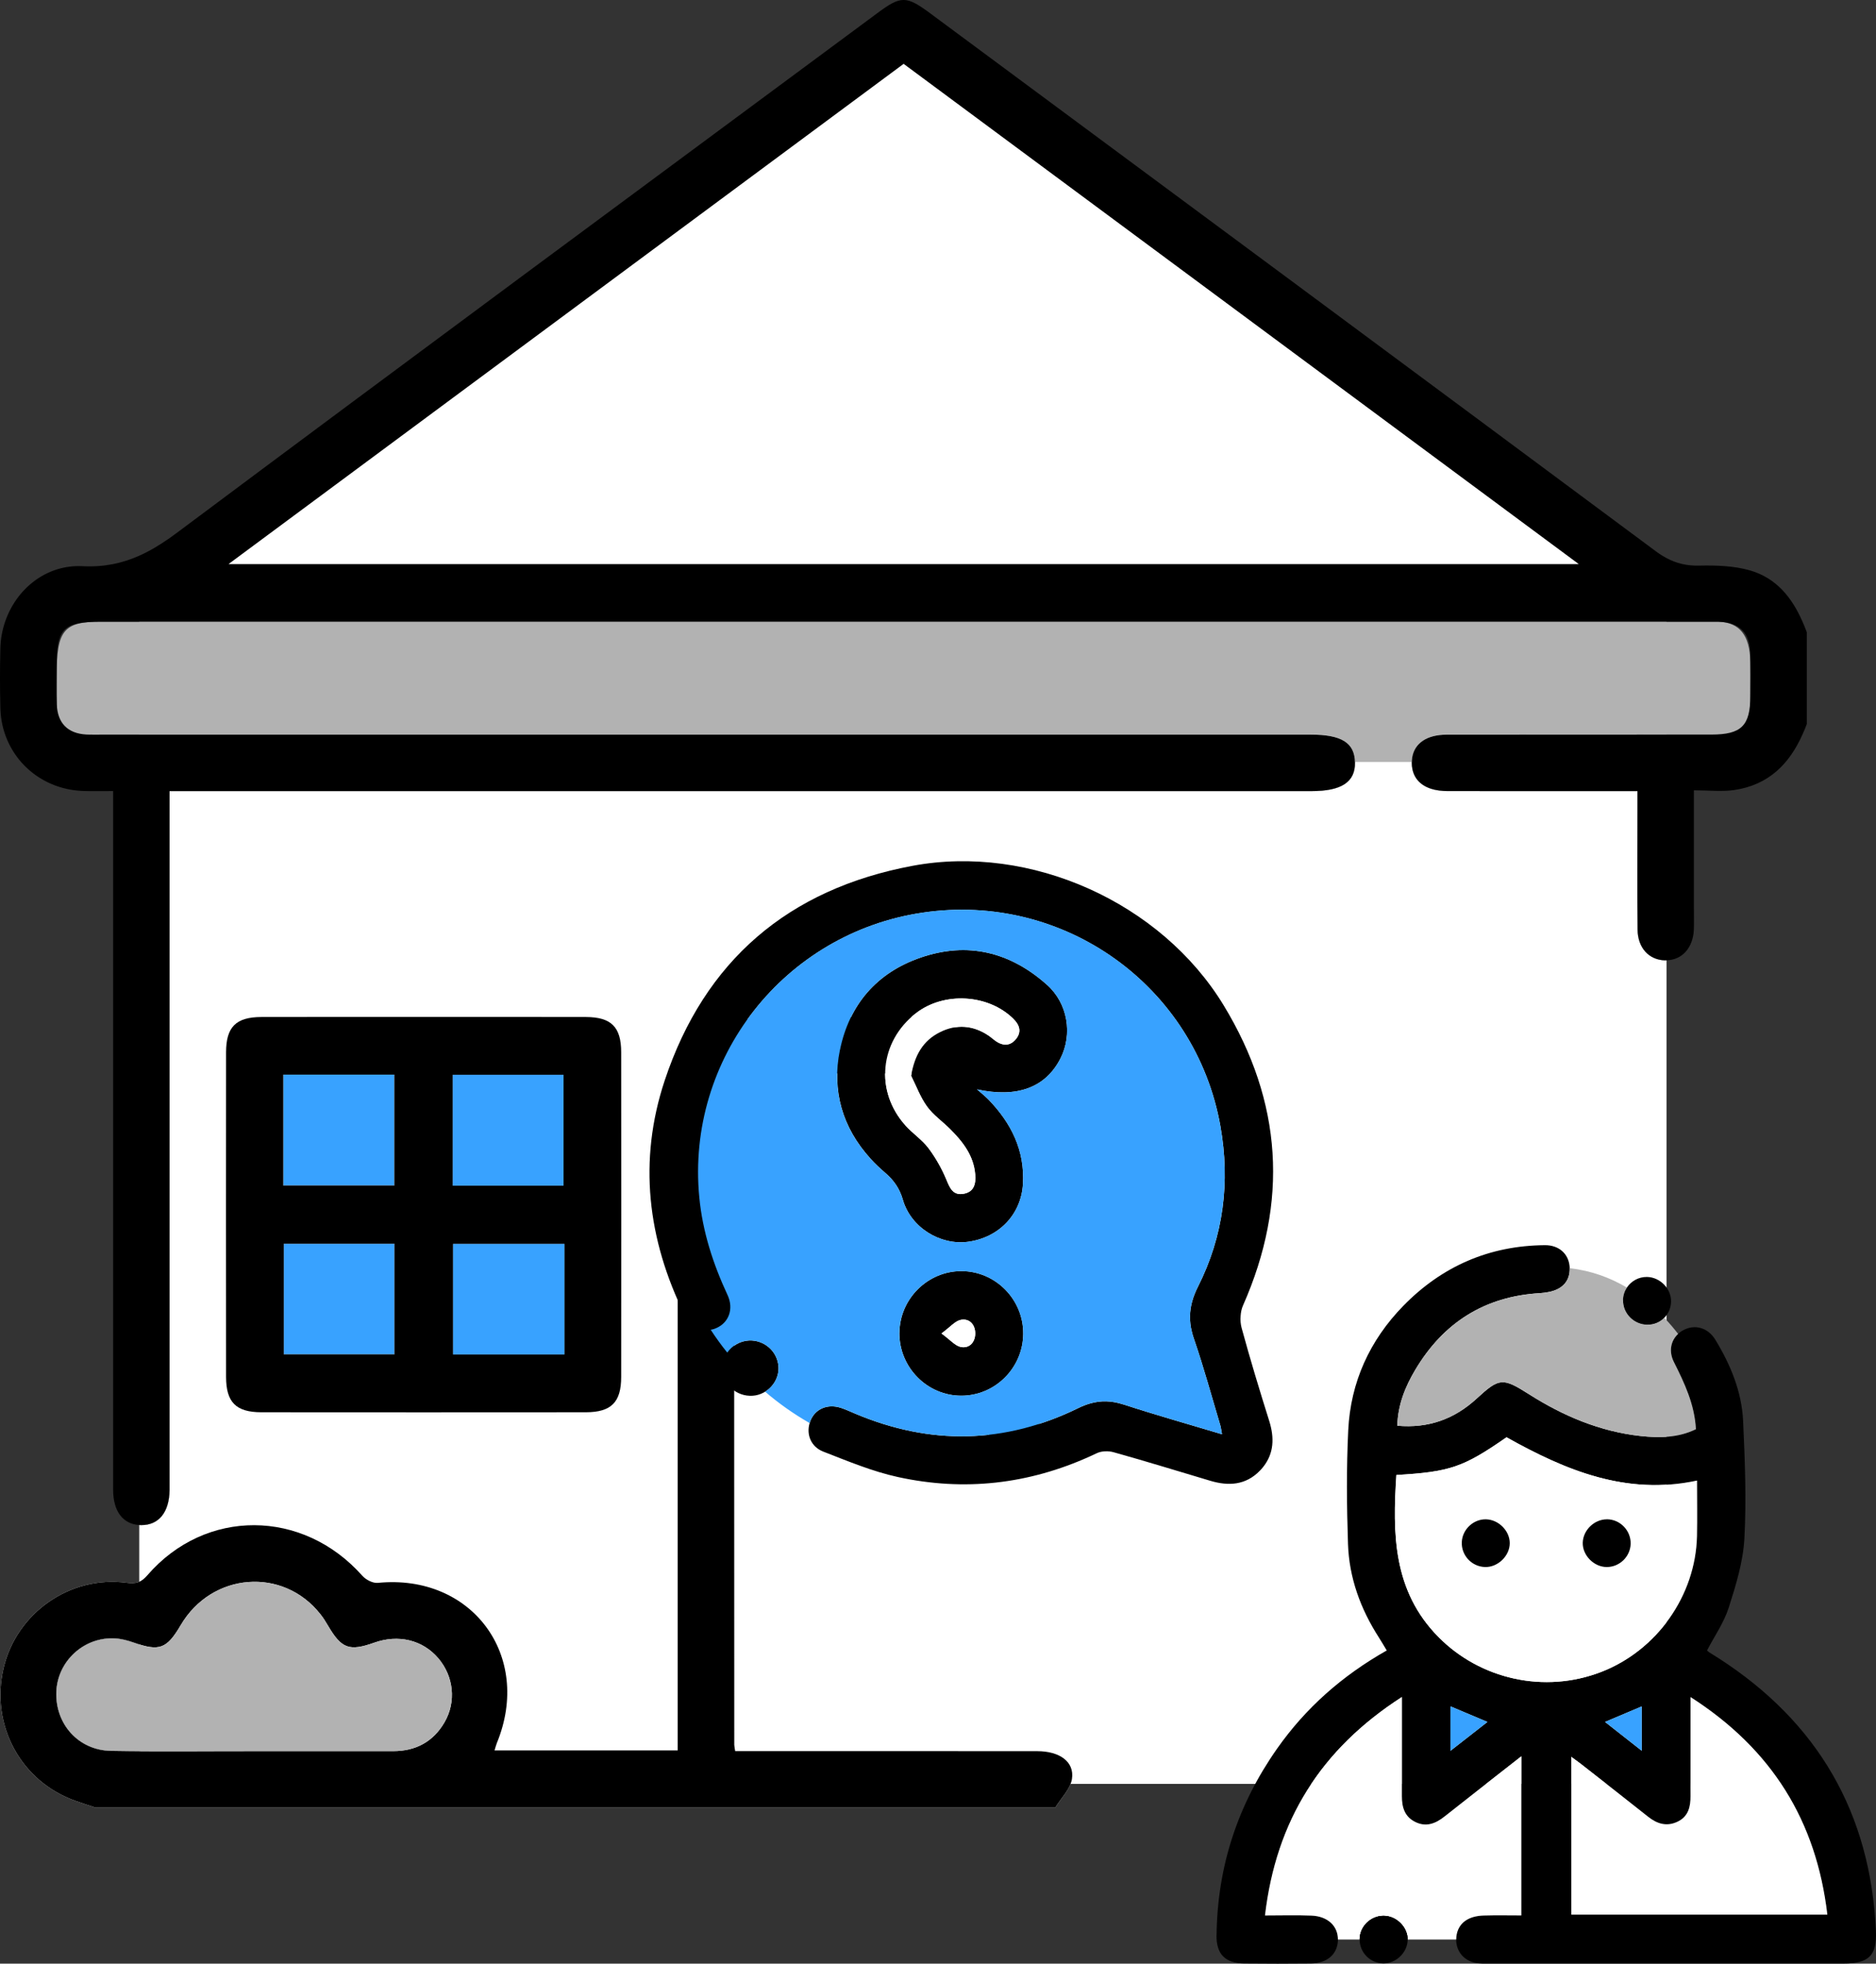
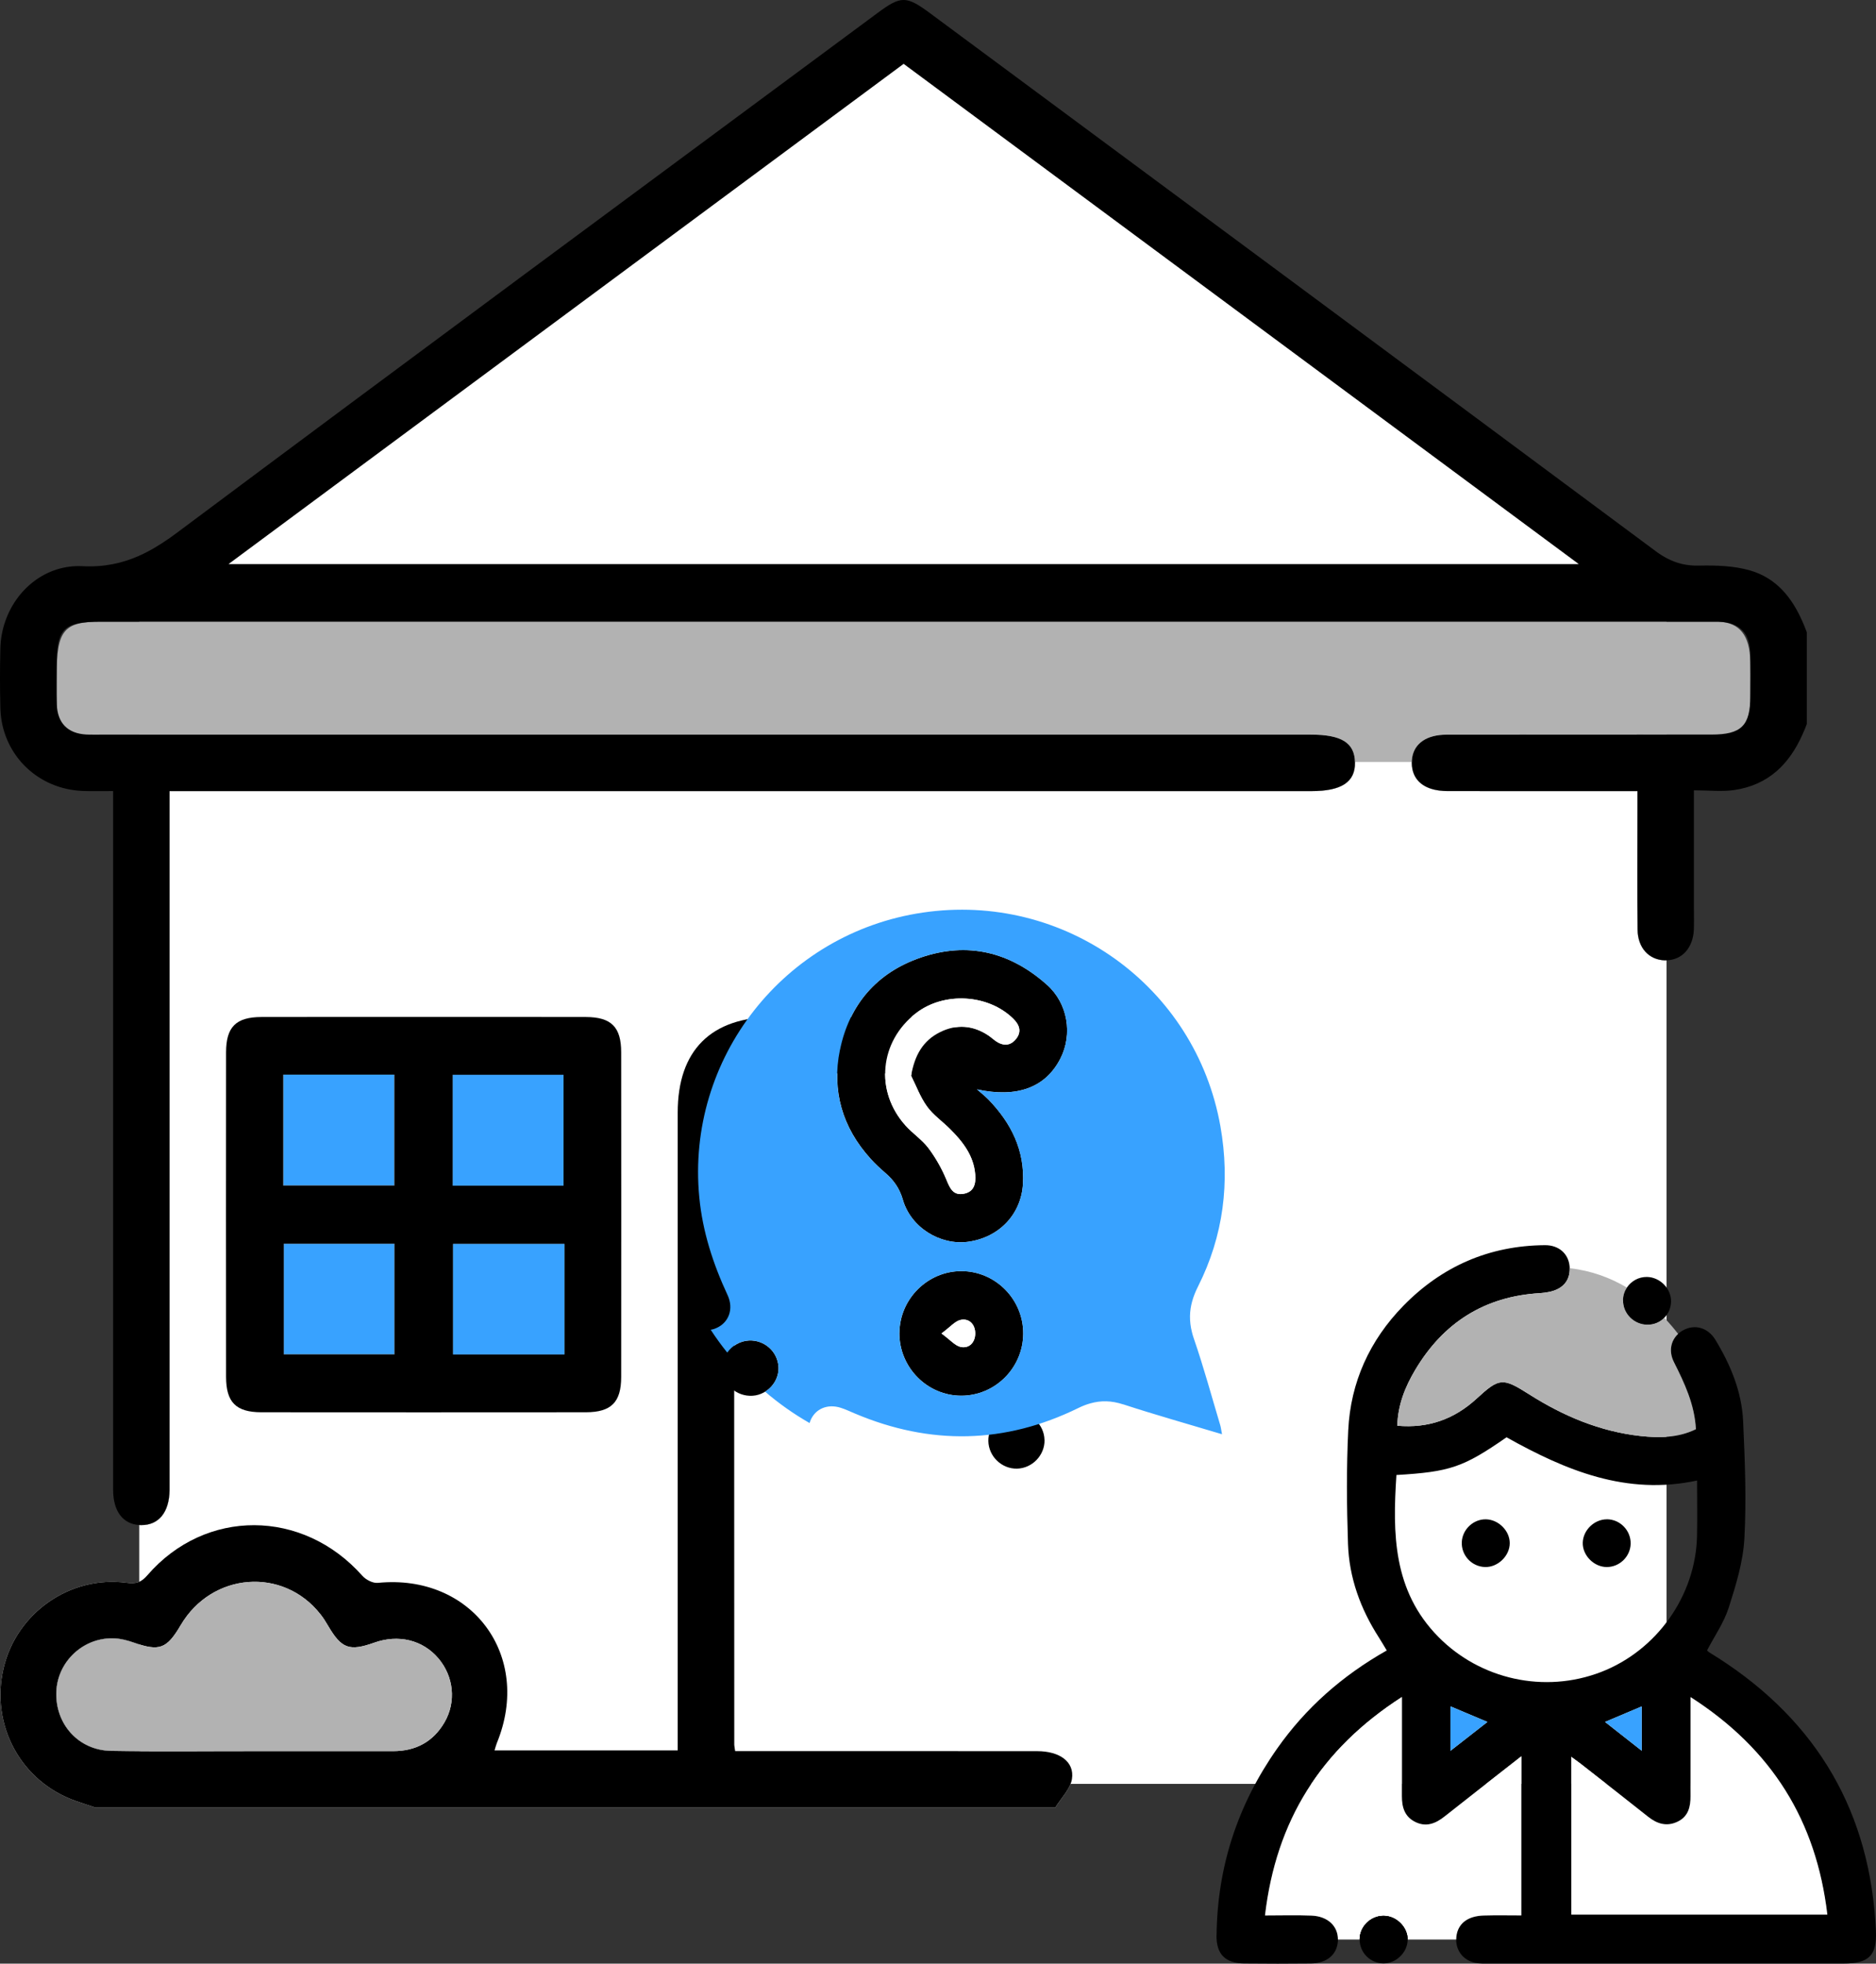
<svg xmlns="http://www.w3.org/2000/svg" id="Layer_2" data-name="Layer 2" viewBox="0 0 397.98 416.53">
  <rect x="0" y="0" width="397.98" height="416.53" fill="#333333" stroke="none" />
  <defs>
    <style>
      .cls-1 {
        fill: #fff;
      }

      .cls-2 {
        fill: #b2b2b2;
      }

      .cls-3 {
        fill: #38a2ff;
      }
    </style>
  </defs>
  <g id="Layer_2-2" data-name="Layer 2">
    <g>
      <g>
        <rect class="cls-3" x="60.2" y="263.81" width="23.49" height="23.49" />
        <rect class="cls-3" x="60.08" y="227.95" width="23.59" height="23.53" />
        <path class="cls-1" d="M306.89,155.84c15.56-.02,31.1-.01,46.65-.02v-23.95H29.54v23.96h248.5c6.59,0,9.35,1.73,9.42,5.9,.06,4.16-2.85,6.08-9.25,6.08H35.98v145.65c0,.87,.01,1.74,0,2.62-.06,4.71-2.29,7.45-6.03,7.43-.14,0-.28-.01-.41-.02v54.91H353.54V203.7c-.12,.01-.24,.01-.36,.01-3.37-.1-5.74-2.64-5.78-6.51-.08-8.61-.03-17.22-.03-25.83v-3.56h-4.06c-12.1,0-24.2,.01-36.3-.01-4.75-.01-7.47-2.2-7.51-5.93-.04-3.75,2.69-6.03,7.39-6.03ZM60.08,227.95h23.59v23.53h-23.59v-23.53Zm23.61,35.86v23.49h-23.49v-23.49h23.49Zm12.37-35.81h23.49v23.49h-23.49v-23.49Zm23.68,59.3h-23.62v-23.43h23.62v23.43Z" />
        <path class="cls-1" d="M220.04,371.46c-20.08-.02-40.17-.01-60.25-.01h-3.83c-.12-.84-.19-1.09-.19-1.33-.01-45.17-.03-90.34-.01-135.51,.01-4.66,2.25-6.87,6.93-6.89,11.1-.05,22.2,0,33.31-.02,4.78-.01,7.52-2.13,7.62-5.83,.11-3.84-2.72-6.13-7.67-6.14-10.61-.02-21.21-.01-31.81-.01-13.28,.01-20.37,7.06-20.37,20.28v135.3h-38.86c.21-.66,.31-1.12,.49-1.56,7.62-18.56-5.35-35.96-25.24-33.98-1.05,.11-2.54-.66-3.29-1.5-12.62-14.23-33.29-14.36-45.61-.11-1.33,1.54-2.43,1.85-4.41,1.59-11.97-1.59-23.35,6.4-26.09,18.11-2.83,12.08,3.66,24.06,15.28,28.16,1.4,.49,2.81,.95,4.22,1.42H223.86c1.24-2.02,3.22-3.93,3.55-6.09,.55-3.63-2.61-5.88-7.37-5.88Zm-125.76-6.09c-2.41,4.12-6.11,6.08-10.86,6.08h-29.57c-10.1-.01-20.21,.12-30.31-.06-6.89-.11-11.85-5.68-11.59-12.52,.25-6.51,5.86-11.68,12.41-11.33,1.34,.07,2.71,.43,3.99,.88,5.48,1.91,7.01,1.37,10-3.71,6.6-11.2,21.7-12.38,29.63-2.29,.62,.77,1.14,1.63,1.65,2.49,2.82,4.8,4.48,5.41,9.75,3.54,5.14-1.83,10.29-.58,13.6,3.3,3.28,3.85,3.86,9.24,1.3,13.62Z" />
        <path class="cls-2" d="M371.32,151.46c-.01,7.85-1.89,10.16-8.29,10.16h-9.49c-15.55,.01-31.09,0-46.65,.02-.54,0-1.05,.04-1.53,.11-.97-.09-2.04-.12-3.19-.12H19.03c-.24,0-.48,0-.72-.02-3.94-.27-6.13-3.01-6.26-7.99-.09-3.4-.03-6.81-.03-10.22,.01-9.75,1.46-11.53,9.44-11.53H364.08c.19,0,.37,.01,.56,.01,4.39,.19,6.57,2.89,6.67,8.42,.07,3.71,.02,7.44,.01,11.15Z" />
        <path class="cls-1" d="M287.46,161.73c.06,4.16-2.85,6.08-9.25,6.08H35.98v145.65c0,.87,.01,1.74,0,2.62-.06,4.71-2.29,7.45-6.03,7.43-.14,0-.28-.01-.41-.02V155.83h248.5c6.59,0,9.35,1.73,9.42,5.9Z" />
        <path class="cls-1" d="M306.89,155.84c15.56-.02,31.1-.01,46.65-.02v47.88c-.12,.01-.24,.01-.36,.01-3.37-.1-5.74-2.64-5.78-6.51-.08-8.61-.03-17.22-.03-25.83v-3.56h-4.06c-12.1,0-24.2,.01-36.3-.01-4.75-.01-7.47-2.2-7.51-5.93-.04-3.75,2.69-6.03,7.39-6.03Z" />
        <path d="M382.39,131.87c-2.23-5.08-5.52-9.28-11.23-10.9-3.4-.96-7.14-1.07-10.71-.99-2.61,.06-4.8-.47-6.91-1.6-.77-.41-1.53-.89-2.29-1.46C300,78.84,248.69,40.85,197.38,2.86c-5.12-3.8-6.24-3.8-11.22-.1C136.55,39.49,86.89,76.15,37.43,113.09c-.48,.36-.97,.71-1.45,1.05-2.13,1.49-4.24,2.76-6.44,3.74-3.63,1.62-7.49,2.45-12.05,2.22-7.63-.38-14.01,4.77-16.4,11.77-.61,1.77-.96,3.65-1.01,5.6-.11,4.24-.11,8.49,0,12.73,.05,1.98,.4,3.88,1.02,5.63,2.42,6.92,8.88,11.76,16.75,11.96,.37,.01,.75,.02,1.13,.02,.98,.01,1.98,0,3.02,0,.65,0,1.31-.01,2-.01v4.84c0,47.79,0,95.58,0,143.37,0,4.55,2.06,7.26,5.53,7.48,.13,.01,.27,.02,.41,.02,3.74,.02,5.97-2.72,6.03-7.43,.01-.88,0-1.75,0-2.62V167.81h242.23c6.4,0,9.31-1.92,9.25-6.08-.07-4.17-2.83-5.9-9.42-5.9H21.68c-.88,0-1.77,.02-2.65,0-.24,0-.48,0-.72-.02-3.94-.22-6.13-2.42-6.26-6.43-.09-2.74-.03-5.48-.03-8.23,.01-7.85,1.46-9.28,9.44-9.28H362.02c.69,0,1.37-.01,2.06,0,.19,0,.37,.01,.56,.01,4.39,.15,6.57,2.33,6.67,6.78,.07,2.99,.02,5.99,.01,8.98-.01,6.32-1.89,8.18-8.29,8.18h-9.49c-15.55,.01-31.09,0-46.65,.02-.54,0-1.05,.03-1.53,.09-3.76,.45-5.9,2.62-5.86,5.94,.04,3.3,2.17,5.39,5.95,5.83,.49,.07,1.01,.1,1.56,.1,12.1,.02,24.2,.01,36.3,.01h4.06v3.56c0,5.01-.02,10.02-.02,15.03,0,3.6,.01,7.2,.05,10.8,.04,3.87,2.41,6.41,5.78,6.51,.12,0,.24,0,.36-.01,3.31-.07,5.64-2.65,5.8-6.53,.05-1.49,.01-2.99,.01-4.49v-25.04c3.13,0,5.9,.33,8.56-.06,7.32-1.07,11.69-5.57,14.46-11.75,.34-.73,.64-1.48,.93-2.25v-19.46c-.28-.76-.58-1.52-.91-2.25ZM48.49,119.65C96.56,84.03,143.97,48.9,191.7,13.55c47.66,35.31,95.09,70.45,143.21,106.1H48.49Z" />
        <path class="cls-1" d="M334.91,119.65H48.49C96.56,84.03,143.97,48.9,191.7,13.55c47.66,35.31,95.09,70.45,143.21,106.1Z" />
-         <path class="cls-1" d="M243.14,234.17c-3.24,3.09-6.03,5.75-9.16,8.73-2.46-2.73-6.89-4.63-6.12-9.44,.32-1.99,2.5-4.59,4.41-5.24,5.3-1.82,7.41,3.17,10.87,5.95Z" />
        <path d="M220.04,371.46c-20.08-.02-40.17-.01-60.25-.01h-3.83c-.12-.84-.19-1.09-.19-1.33-.01-45.17-.03-90.34-.01-135.51,.01-4.66,2.25-6.87,6.93-6.89,11.1-.05,22.2,0,33.31-.02,4.78-.01,7.52-2.13,7.62-5.83,.11-3.84-2.72-6.13-7.67-6.14-10.61-.02-21.21-.01-31.81-.01-13.28,.01-20.37,7.06-20.37,20.28v135.3h-38.86c.21-.66,.31-1.12,.49-1.56,7.62-18.56-5.35-35.96-25.24-33.98-1.05,.11-2.54-.66-3.29-1.5-12.62-14.23-33.29-14.36-45.61-.11-1.33,1.54-2.43,1.85-4.41,1.59-11.97-1.59-23.35,6.4-26.09,18.11-2.83,12.08,3.66,24.06,15.28,28.16,1.4,.49,2.81,.95,4.22,1.42H223.86c1.24-2.02,3.22-3.93,3.55-6.09,.55-3.63-2.61-5.88-7.37-5.88Zm-125.76-6.09c-2.41,4.12-6.11,6.08-10.86,6.08h-29.57c-10.1-.01-20.21,.12-30.31-.06-6.89-.11-11.85-5.68-11.59-12.52,.25-6.51,5.86-11.68,12.41-11.33,1.34,.07,2.71,.43,3.99,.88,5.48,1.91,7.01,1.37,10-3.71,6.6-11.2,21.7-12.38,29.63-2.29,.62,.77,1.14,1.63,1.65,2.49,2.82,4.8,4.48,5.41,9.75,3.54,5.14-1.83,10.29-.58,13.6,3.3,3.28,3.85,3.86,9.24,1.3,13.62Z" />
        <path class="cls-2" d="M94.28,365.37c-2.41,4.12-6.11,6.08-10.86,6.08h-29.57c-10.1-.01-20.21,.12-30.31-.06-6.89-.11-11.85-5.68-11.59-12.52,.25-6.51,5.86-11.68,12.41-11.33,1.34,.07,2.71,.43,3.99,.88,5.48,1.91,7.01,1.37,10-3.71,6.6-11.2,21.7-12.38,29.63-2.29,.62,.77,1.14,1.63,1.65,2.49,2.82,4.8,4.48,5.41,9.75,3.54,5.14-1.83,10.29-.58,13.6,3.3,3.28,3.85,3.86,9.24,1.3,13.62Z" />
        <path d="M124.3,215.73c-11.35-.03-22.7-.01-34.05-.01s-23.21-.02-34.81,.01c-5.38,.02-7.47,2.1-7.48,7.47-.02,22.96-.02,45.92,0,68.88,.01,5.38,2.11,7.48,7.47,7.49,22.96,.02,45.91,.02,68.87,0,5.36-.01,7.48-2.12,7.48-7.48,.02-22.96,.02-45.92,0-68.88,0-5.37-2.11-7.46-7.48-7.48Zm-64.22,12.22h23.59v23.53h-23.59v-23.53Zm23.61,59.35h-23.49v-23.49h23.49v23.49Zm12.37-59.3h23.49v23.49h-23.49v-23.49Zm23.68,59.3h-23.62v-23.43h23.62v23.43Z" />
        <rect class="cls-3" x="96.12" y="263.87" width="23.62" height="23.43" />
        <rect class="cls-3" x="96.06" y="228" width="23.49" height="23.49" />
        <path d="M221.59,305.44c.07,3.23-2.6,6.02-5.84,6.09-3.24,.07-6.01-2.59-6.08-5.84-.07-3.25,2.57-6.01,5.83-6.08,3.24-.07,6.01,2.58,6.08,5.83Z" />
      </g>
      <g>
        <path d="M333.33,372.67c.9,.66,1.48,1.06,2.04,1.5,4.76,3.73,9.54,7.44,14.26,11.2,1.93,1.54,3.98,2.14,6.26,1.04,2.26-1.09,2.77-3.16,2.74-5.46-.02-1.17,0-2.35,0-3.52,0-5.58,0-11.17,0-17.46,17.31,11.1,26.69,26.31,29.02,46.15h-54.32v-33.46Zm7.17-7.41c2.81-1.19,5.2-2.19,7.78-3.29v9.4c-2.77-2.18-5.18-4.08-7.78-6.11Zm-32.79-3.3c2.62,1.1,5,2.11,7.84,3.3-2.67,2.09-5.11,3.99-7.84,6.12v-9.42Zm-11.48-49.08c11.38-.67,14.19-1.62,23.37-8,12.55,7.02,25.41,12.4,40.42,9.17,0,4.04,.07,7.91-.01,11.79-.28,12.63-8.52,24.26-20.36,28.83-11.99,4.62-25.59,1.59-34.5-7.44-9.66-9.79-9.73-21.92-8.91-34.35Zm-38.16,97.59c-.05,4.06,1.84,5.98,5.92,6.02,4.7,.05,9.4,.05,14.09,0,3.45-.04,5.61-1.92,5.75-4.84,0-.08,0-.15,0-.22,.02-2.85-2.15-4.95-5.59-5.08-3.22-.13-6.45-.03-9.88-.03,2.35-20.05,11.75-35.2,29.04-46.33v3.41c0,5.87,0,11.74,0,17.62,0,2.31,.56,4.33,2.79,5.45,2.32,1.17,4.33,.39,6.24-1.12,5.29-4.19,10.63-8.35,16.31-12.79v33.76c-2.64,0-5.3-.06-7.96,.02-3.23,.09-5.22,1.51-5.74,3.94-.09,.39-.12,.78-.12,1.16-.01,2.4,1.56,4.42,4.07,4.92,.96,.19,1.98,.15,2.97,.15,25.02,0,50.05,0,75.07,0,5.4,0,7.16-1.64,6.93-6.91-1.13-25-12.3-44.26-33.31-57.82-.68-.44-1.38-.85-2.06-1.29-.15-.09-.27-.24-.45-.4,1.57-3.03,3.58-5.89,4.6-9.08,1.52-4.76,3.05-9.72,3.32-14.66,.45-8.28,.11-16.61-.27-24.91-.29-6.23-2.66-11.94-5.89-17.25-1.58-2.59-4.36-3.34-6.78-2.04-.42,.22-.8,.49-1.12,.8-1.56,1.45-2.03,3.7-.89,5.97,2.23,4.45,4.37,8.9,4.67,14.24-3.73,1.84-7.75,1.88-11.78,1.44-8.6-.95-16.37-4.24-23.61-8.84-5.65-3.58-6.29-3.53-11.17,.95-4.67,4.28-10.16,6.31-16.79,5.72,.12-4.47,1.7-8.32,3.81-11.86,5.95-10,14.73-15.6,26.48-16.27,.63-.04,1.25-.13,1.88-.25,2.92-.57,4.48-2.39,4.4-5.05,0-.14-.01-.3-.03-.45-.26-2.62-2.28-4.45-5.24-4.42-11.79,.09-21.82,4.47-30.02,12.86-7.14,7.32-11.2,16.2-11.69,26.41-.39,8.02-.32,16.08-.05,24.11,.24,7.16,2.65,13.77,6.54,19.82,.53,.83,1.02,1.67,1.68,2.77-9.47,5.36-17.2,12.2-23.26,20.82-8.33,11.85-12.68,25.03-12.84,39.54Z" />
-         <path d="M145.19,278.88c1.21,2.47,3.35,3.61,5.58,3.19,.38-.06,.75-.17,1.13-.33,2.66-1.12,3.84-4.03,2.44-7.05-3.07-6.6-5.28-13.4-5.98-20.69-2.85-29.47,18-56.07,47.39-60.41,29.98-4.42,57.89,15.57,63.16,45.33,2.09,11.81,.66,23.26-4.76,34-1.08,2.14-1.65,4.15-1.69,6.21-.03,1.12,.1,2.27,.41,3.45,.11,.46,.25,.94,.42,1.42,2.09,6.05,3.76,12.24,5.6,18.37,.14,.49,.2,1.01,.36,1.87-7.2-2.16-14.1-4.1-20.93-6.33,0,0-.02,0-.03,0-2.5-.81-4.74-.86-7.03-.2-.83,.24-1.66,.56-2.51,.98-15.56,7.62-31.39,7.91-47.35,1.17-1-.42-1.98-.88-3.01-1.22-2.85-.92-5.47,.22-6.48,2.77-.06,.15-.11,.3-.15,.46-.73,2.43,.28,5.03,2.9,6.05,5.2,2.02,10.42,4.21,15.83,5.39,14.07,3.08,27.7,1.52,40.78-4.4,.47-.21,.95-.43,1.42-.66,1.01-.48,2.46-.51,3.56-.2,3.51,.98,7.02,2.01,10.52,3.06,3.32,.98,6.65,1.99,9.97,2.99,3.9,1.17,7.54,.94,10.52-2.12,.28-.28,.53-.57,.76-.87,2.23-2.84,2.36-6.12,1.24-9.69-2.06-6.54-4.05-13.1-5.85-19.71-.22-.79-.3-1.69-.22-2.58,.05-.8,.22-1.57,.51-2.22,9.72-21.96,8.33-43.2-4.11-63.66-13.27-21.82-40.97-34.27-66-29.59-26.33,4.92-44.12,20.11-52.58,45.54-5.64,16.99-3.66,33.66,4.2,49.66Z" />
        <path d="M184.67,245.78c.96,1.07,2.03,2.06,3.12,3,1.8,1.55,3.04,3.27,3.74,5.69,1.69,5.91,7.91,9.72,13.82,8.94,6.57-.88,11.27-5.8,11.66-12.23,.43-7.15-2.48-12.96-7.33-17.96-.75-.77-1.61-1.43-2.41-2.14,8.44,1.83,14.5-.32,17.68-6.52,2.66-5.18,1.56-11.73-2.79-15.62-7.83-7.01-16.86-9.25-26.84-5.82-9.33,3.2-15.15,9.98-17.12,19.61-1.77,8.65,.49,16.45,6.48,23.05Zm9.65-30.86c5.94-4.6,15.33-4.05,20.64,1.18,1.33,1.3,1.82,2.77,.56,4.31-1.24,1.52-2.78,1.48-4.33,.4-.51-.36-.98-.8-1.5-1.15-3.28-2.2-6.76-2.45-10.26-.72-3.64,1.8-5.41,4.89-6.15,9.25,1.1,2.19,1.95,4.55,3.37,6.51,1.3,1.8,3.22,3.14,4.82,4.72,2.73,2.71,5.07,5.64,5.41,9.7,.17,2.02-.26,3.73-2.49,4.11-2.29,.39-2.91-1.29-3.67-3.11-.98-2.33-2.27-4.61-3.79-6.62-1.35-1.77-3.31-3.06-4.82-4.74-6.57-7.29-5.56-17.84,2.2-23.84Z" />
        <path d="M190.8,282.73c-.05,7.31,5.9,13.35,13.16,13.33,7.17-.02,13.04-5.89,13.11-13.1,.07-7.31-5.87-13.34-13.14-13.33-7.15,0-13.07,5.91-13.12,13.1Zm8.93,.13c1.89-1.4,2.89-2.65,4.09-2.89,1.88-.37,3.06,1.05,3.07,2.87,0,1.82-1.18,3.24-3.06,2.88-1.19-.23-2.2-1.48-4.1-2.86Z" />
        <path d="M153.24,290.4c.16,3.33,3.03,5.87,6.4,5.67,.85-.05,1.67-.3,2.38-.69,.1-.05,.2-.11,.29-.17,1.81-1.11,2.99-3.16,2.84-5.34-.23-3.21-2.98-5.65-6.23-5.52-1.89,.08-3.59,1.1-4.63,2.57-.07,.09-.13,.19-.19,.28-.6,.94-.92,2.05-.86,3.2Z" />
-         <path class="cls-1" d="M360.01,314.05c0,4.04,.07,7.92-.01,11.79-.28,12.63-8.52,24.26-20.36,28.82-11.99,4.62-25.59,1.59-34.5-7.43-9.66-9.79-9.73-21.92-8.92-34.35,11.38-.66,14.19-1.62,23.37-8,12.54,7.02,25.41,12.4,40.42,9.18Zm-24.24,13.18c-.08,2.7,2.38,5.2,5.12,5.18,2.71-.01,4.98-2.23,5.04-4.94,.06-2.82-2.25-5.19-5.06-5.19-2.65,0-5.02,2.29-5.1,4.94Zm-25.66-.13c-.13,2.83,2.1,5.23,4.93,5.31,2.72,.08,5.25-2.37,5.24-5.07,0-2.61-2.35-4.97-5-5.05-2.68-.08-5.04,2.12-5.17,4.81Z" />
        <path class="cls-1" d="M358.63,359.97c0,6.3,0,11.88,0,17.46,0,1.17-.02,2.35,0,3.52,.03,2.3-.47,4.38-2.73,5.46-2.28,1.1-4.33,.5-6.26-1.04-4.73-3.77-9.5-7.47-14.26-11.2-.56-.44-1.14-.84-2.04-1.5,0,11.32,0,22.3,0,33.46,18.03,0,36.02,0,54.32,0-2.34-19.85-11.72-35.06-29.03-46.15Z" />
        <path class="cls-3" d="M348.28,361.97c-2.58,1.09-4.97,2.1-7.78,3.28,2.59,2.04,5.01,3.94,7.78,6.12v-9.4Z" />
        <path class="cls-3" d="M315.55,365.26c-2.84-1.19-5.22-2.2-7.85-3.3v9.42c2.73-2.13,5.17-4.03,7.85-6.12Z" />
        <path class="cls-1" d="M193.29,228.18c.75-4.36,2.52-7.45,6.16-9.25,3.5-1.73,6.98-1.48,10.26,.72,.52,.35,.99,.79,1.5,1.15,1.55,1.08,3.09,1.12,4.32-.39,1.26-1.55,.76-3-.56-4.31-5.32-5.24-14.7-5.78-20.65-1.18-7.76,6-8.76,16.56-2.2,23.85,1.5,1.67,3.47,2.96,4.81,4.73,1.53,2.02,2.82,4.29,3.8,6.62,.76,1.82,1.38,3.5,3.67,3.11,2.23-.38,2.66-2.09,2.49-4.11-.34-4.06-2.68-6.99-5.41-9.7-1.6-1.59-3.53-2.92-4.82-4.72-1.42-1.96-2.27-4.32-3.37-6.51Z" />
        <path class="cls-1" d="M199.73,282.86c1.9,1.38,2.9,2.63,4.1,2.86,1.88,.36,3.06-1.06,3.06-2.88,0-1.82-1.19-3.24-3.07-2.87-1.2,.24-2.2,1.49-4.09,2.88Z" />
        <path d="M340.87,322.28c-2.65,0-5.02,2.29-5.1,4.94-.08,2.7,2.38,5.2,5.12,5.18,2.71-.01,4.98-2.23,5.04-4.94,.06-2.82-2.25-5.19-5.06-5.19Z" />
        <path d="M315.28,322.28c-2.68-.08-5.04,2.12-5.17,4.81-.13,2.83,2.1,5.23,4.93,5.31,2.72,.08,5.25-2.37,5.24-5.07,0-2.61-2.35-4.97-5-5.05Z" />
        <path class="cls-3" d="M154.34,274.69c1.4,3.01,.22,5.93-2.44,7.05-.38,.16-.75,.28-1.13,.33,1.09,1.67,2.26,3.29,3.51,4.84,1.04-1.47,2.74-2.49,4.63-2.57,3.25-.13,6,2.31,6.23,5.52,.15,2.19-1.03,4.24-2.84,5.34,2.93,2.51,6.09,4.74,9.45,6.66,.04-.15,.09-.3,.15-.46,1.01-2.55,3.63-3.69,6.48-2.77,1.03,.33,2.01,.8,3.01,1.22,15.96,6.74,31.79,6.46,47.35-1.17,.85-.42,1.69-.75,2.51-.98,2.3-.66,4.53-.61,7.03,.2,0,0,.02,0,.03,0,6.82,2.23,13.73,4.17,20.93,6.33-.17-.86-.22-1.38-.36-1.87-1.84-6.13-3.51-12.32-5.6-18.37-.17-.48-.31-.96-.42-1.42-.3-1.19-.43-2.33-.41-3.45,.04-2.06,.62-4.08,1.69-6.21,5.42-10.73,6.85-22.19,4.76-34-5.27-29.77-33.18-49.76-63.16-45.33-29.39,4.34-50.24,30.94-47.39,60.41,.7,7.28,2.91,14.08,5.98,20.69Zm36.46,8.04c.05-7.19,5.97-13.09,13.12-13.1,7.27,0,13.21,6.02,13.14,13.33-.07,7.21-5.94,13.08-13.11,13.1-7.26,.02-13.21-6.02-13.16-13.33Zm-12.61-60c1.97-9.63,7.8-16.41,17.12-19.61,9.98-3.43,19.01-1.19,26.84,5.82,4.34,3.89,5.45,10.43,2.79,15.62-3.18,6.2-9.25,8.35-17.68,6.52,.8,.71,1.67,1.38,2.41,2.14,4.84,5,7.75,10.81,7.33,17.96-.38,6.43-5.09,11.35-11.66,12.23-5.91,.78-12.12-3.03-13.82-8.94-.7-2.43-1.94-4.14-3.74-5.69-1.09-.94-2.16-1.93-3.12-3-5.99-6.6-8.25-14.39-6.48-23.05Z" />
        <path class="cls-2" d="M296.43,302.43c6.63,.59,12.12-1.44,16.79-5.72,4.87-4.48,5.52-4.53,11.17-.95,7.24,4.6,15.01,7.89,23.61,8.84,4.03,.44,8.05,.4,11.78-1.44-.3-5.34-2.44-9.79-4.67-14.24-1.14-2.27-.67-4.52,.89-5.97-.88-1.14-1.85-2.29-2.93-3.42-.91,.94-2.21,1.51-3.65,1.48-2.85-.05-5.16-2.4-5.1-5.21,.01-.99,.32-1.9,.83-2.67-3.47-2.06-7.51-3.59-12.16-4.12,.09,2.66-1.48,4.47-4.4,5.05-.62,.12-1.25,.22-1.88,.25-11.75,.67-20.53,6.27-26.48,16.27-2.11,3.54-3.69,7.39-3.81,11.86Z" />
        <path class="cls-1" d="M349.42,281.01c1.44,.03,2.74-.54,3.65-1.48-2.21-2.32-4.84-4.57-7.92-6.41-.51,.77-.82,1.68-.83,2.67-.05,2.81,2.26,5.16,5.1,5.21Z" />
        <path d="M344.32,275.79c-.05,2.81,2.26,5.16,5.1,5.21,1.44,.03,2.74-.54,3.65-1.48,.87-.87,1.4-2.06,1.43-3.41,.07-2.74-2.34-5.21-5.12-5.24-1.77-.02-3.33,.88-4.24,2.24-.51,.77-.82,1.68-.83,2.67Z" />
        <path class="cls-1" d="M268.36,406.31c3.43,0,6.66-.1,9.88,.03,3.44,.14,5.61,2.23,5.59,5.08h4.61s0-.13,0-.13c.07-2.69,2.35-4.91,5.07-4.91,2.72,0,5.12,2.38,5.11,5.04h10.3c0-.38,.04-.77,.12-1.16,.52-2.43,2.51-3.85,5.74-3.94,2.66-.08,5.32-.02,7.96-.02v-33.76c-5.68,4.45-11.01,8.6-16.31,12.79-1.91,1.51-3.92,2.3-6.24,1.12-2.23-1.12-2.8-3.14-2.79-5.45,0-5.87,0-11.74,0-17.62v-3.41c-17.29,11.13-26.69,26.28-29.04,46.33Z" />
        <path d="M288.44,411.3v.13s10.18,0,10.18,0c0-2.66-2.4-5.05-5.11-5.04-2.72,0-5,2.22-5.07,4.91Z" />
        <path d="M288.44,411.3v.13c0,2.77,2.27,5.04,5.06,5.05,2.66,0,5.02-2.26,5.12-4.9v-.14c0-2.66-2.4-5.05-5.11-5.04-2.72,0-5,2.22-5.07,4.91Z" />
      </g>
    </g>
  </g>
</svg>